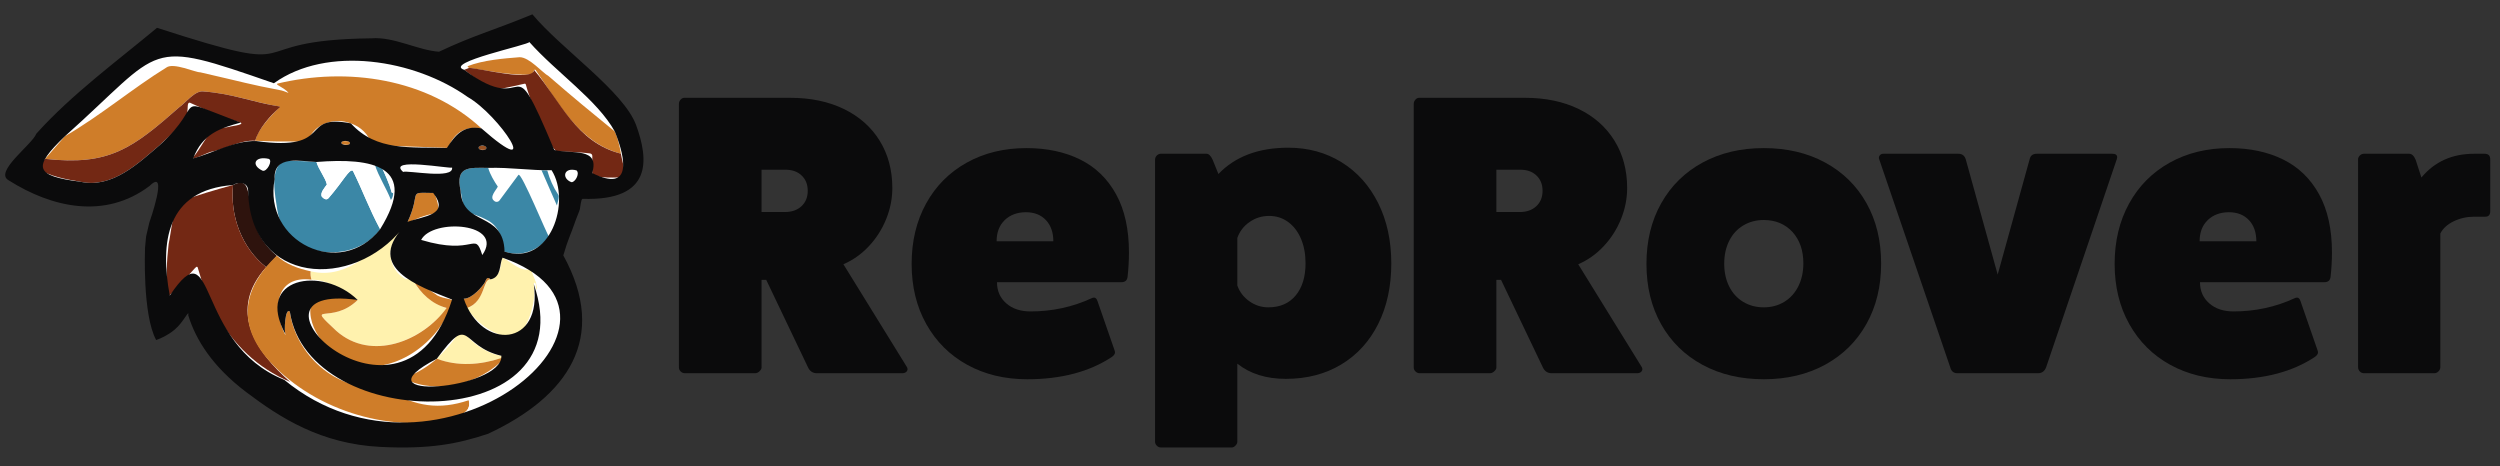
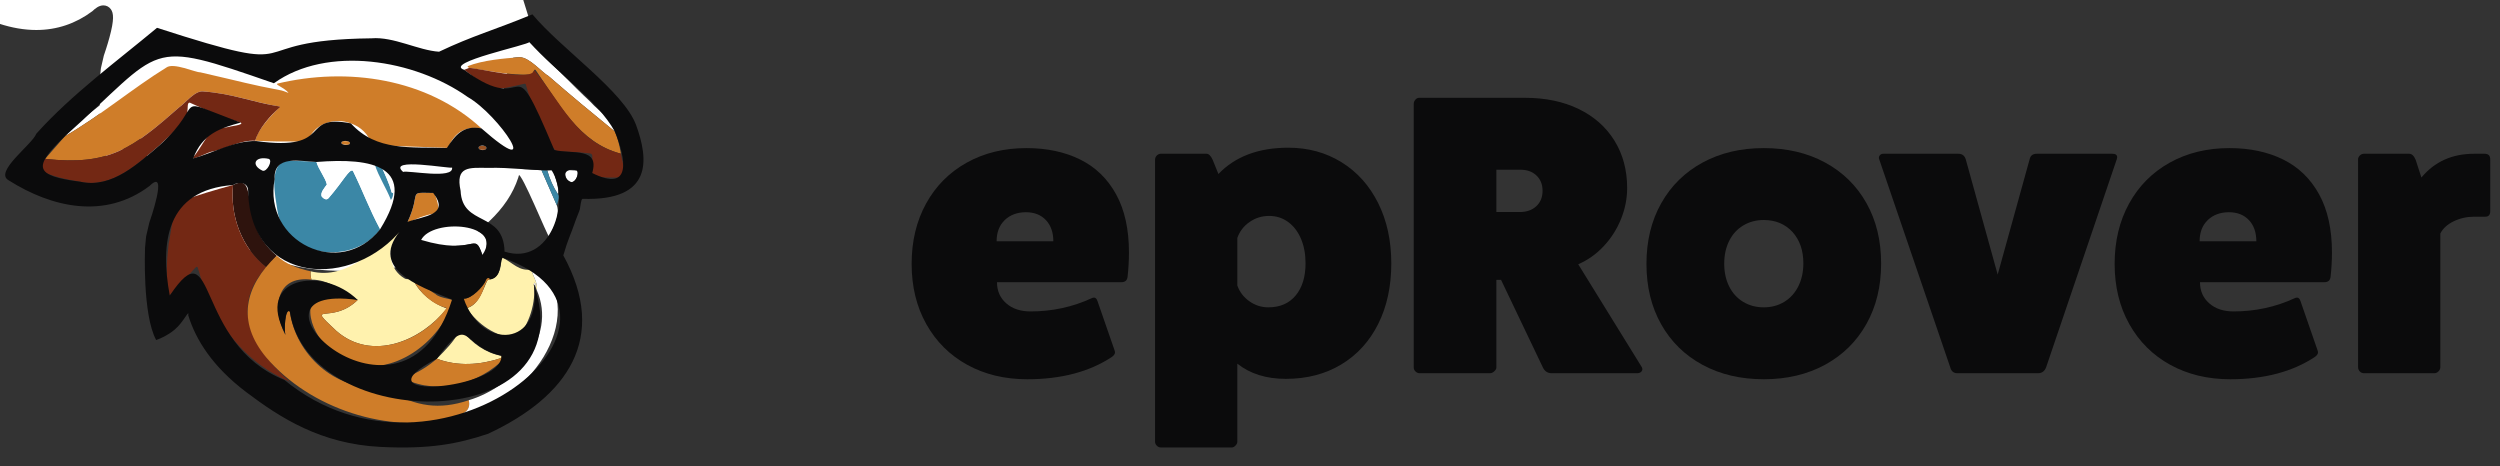
<svg xmlns="http://www.w3.org/2000/svg" id="Layer_1" data-name="Layer 1" viewBox="0 0 4320 805.45">
  <rect x="0" y="0" width="4320" height="805.45" fill="#333333" stroke="none" />
  <defs>
    <style>
      .cls-1 {
        fill: #3b87a6;
      }

      .cls-2 {
        fill: #0b0b0c;
      }

      .cls-3 {
        fill: #732814;
      }

      .cls-4 {
        fill: #cf7d29;
      }

      .cls-5 {
        fill: rgba(182, 178, 161, .62);
      }

      .cls-6 {
        fill: #995324;
      }

      .cls-7 {
        fill: #fff;
      }

      .cls-8 {
        fill: #fff2ae;
      }

      .cls-9 {
        fill: rgba(6, 5, 5, .79);
      }

      .cls-10 {
        fill: #2e130d;
      }
    </style>
  </defs>
  <g>
-     <path class="cls-7" d="M916.22,38.62c18.7,21.1,43.27,43.24,69.12,66.55,44.14,39.79,89.79,80.93,101.92,114.26,14.61,40.14,15.8,68.09,3.63,85.47-11.61,16.59-36.88,25-75.09,25-2.95,0-6.02-.05-9.11-.15l-2.4-.08-2.26.81c-8.96,3.2-10.36,12.73-11.84,22.81-.23,1.57-.52,3.53-.69,4.25-.25,1.08-1.43,4.01-2.57,6.83-1.84,4.56-4.36,10.81-7.22,19.26-1.67,4.94-3.44,9.44-5.32,14.19-3.75,9.52-8,20.32-13.27,38.83l-1.42,4.98,2.5,4.54c30.56,55.56,38.54,106.74,23.73,152.11-17.71,54.27-67.22,100.78-147.15,138.24-41.37,13.76-81.65,22.91-143.2,22.91-11.95,0-24.82-.35-38.24-1.03-44.89-2.29-86.46-12.53-127.1-31.3-38.31-17.7-70.65-40.64-97.22-60.75-48.25-36.5-80.2-78.14-95.02-123.82.2-3.01-.19-6.93-3.1-10.37-2.45-2.91-6.03-4.57-9.83-4.57-7.34,0-10.81,5.07-15.2,11.48-3.81,5.57-9.57,13.98-16.11,19.45-5.31,4.44-11.18,8.26-17.56,11.43-13.9-38.79-14.35-113.54-13.17-141.54h-.05s1.36-14.67,1.36-14.67l.28-2.73.24-2.04,5.05-21.81c1.11-3.17,5.7-16.55,9.66-31.11,8.56-31.43,7.19-42.28,2.51-48.91-3.02-4.27-7.73-6.72-12.94-6.72-7.57,0-14.11,5.24-19.05,10.05-28.86,21.56-61.47,32.49-96.92,32.49-41.22,0-86.68-14.92-131.46-43.16.56-1.72,2.25-5.4,7.35-11.89,5.6-7.12,13.08-14.86,20.31-22.36,12.1-12.54,20.12-21.05,23.88-28.78,45.24-50.14,101.18-95.29,155.29-138.95,15.71-12.68,30.64-24.73,45.32-36.88,104.21,33.52,147.42,44.36,176.19,44.36,16.77,0,28.27-3.76,41.59-8.11,23.99-7.84,56.84-18.57,150.31-19.62h.45s.44-.04.44-.04c1.95-.16,3.99-.24,6.06-.24,17.76,0,37.46,5.94,56.51,11.69,17.33,5.23,35.26,10.64,52.26,11.73l3.27.21,2.96-1.41c34.29-16.32,60.56-26.06,90.98-37.33,18.73-6.94,38.02-14.1,61.31-23.54" />
+     <path class="cls-7" d="M916.22,38.62l-2.4-.08-2.26.81c-8.96,3.2-10.36,12.73-11.84,22.81-.23,1.57-.52,3.53-.69,4.25-.25,1.08-1.43,4.01-2.57,6.83-1.84,4.56-4.36,10.81-7.22,19.26-1.67,4.94-3.44,9.44-5.32,14.19-3.75,9.52-8,20.32-13.27,38.83l-1.42,4.98,2.5,4.54c30.56,55.56,38.54,106.74,23.73,152.11-17.71,54.27-67.22,100.78-147.15,138.24-41.37,13.76-81.65,22.91-143.2,22.91-11.95,0-24.82-.35-38.24-1.03-44.89-2.29-86.46-12.53-127.1-31.3-38.31-17.7-70.65-40.64-97.22-60.75-48.25-36.5-80.2-78.14-95.02-123.82.2-3.01-.19-6.93-3.1-10.37-2.45-2.91-6.03-4.57-9.83-4.57-7.34,0-10.81,5.07-15.2,11.48-3.81,5.57-9.57,13.98-16.11,19.45-5.31,4.44-11.18,8.26-17.56,11.43-13.9-38.79-14.35-113.54-13.17-141.54h-.05s1.36-14.67,1.36-14.67l.28-2.73.24-2.04,5.05-21.81c1.11-3.17,5.7-16.55,9.66-31.11,8.56-31.43,7.19-42.28,2.51-48.91-3.02-4.27-7.73-6.72-12.94-6.72-7.57,0-14.11,5.24-19.05,10.05-28.86,21.56-61.47,32.49-96.92,32.49-41.22,0-86.68-14.92-131.46-43.16.56-1.72,2.25-5.4,7.35-11.89,5.6-7.12,13.08-14.86,20.31-22.36,12.1-12.54,20.12-21.05,23.88-28.78,45.24-50.14,101.18-95.29,155.29-138.95,15.71-12.68,30.64-24.73,45.32-36.88,104.21,33.52,147.42,44.36,176.19,44.36,16.77,0,28.27-3.76,41.59-8.11,23.99-7.84,56.84-18.57,150.31-19.62h.45s.44-.04.44-.04c1.95-.16,3.99-.24,6.06-.24,17.76,0,37.46,5.94,56.51,11.69,17.33,5.23,35.26,10.64,52.26,11.73l3.27.21,2.96-1.41c34.29-16.32,60.56-26.06,90.98-37.33,18.73-6.94,38.02-14.1,61.31-23.54" />
    <path class="cls-9" d="M923.85,24.77c-.27.15-.4.22-.4.21t0,0s.15-.06.4-.21Z" />
    <path class="cls-7" d="M1062.41,227.25c-40.97-33.48-72.43-59.27-114.49-95.77-10.85-5.91-32.95-32.56-49.92-32.64-5.41-.35-101.88,9.32-87.27,18.48l-8.59,3.32c-.25-3.5-11.17-5.66-7.6-8.19,1.71.33,118.55-42.09,120.07-39.91,30.35,28.27,80.84,80.64,104.83,102.64,19.39,21.34,37.4,27.97,42.97,52.07Z" />
    <path class="cls-7" d="M831.92,221.79c-93.11-85.67-234.03-108.16-353.16-76.21,6.72,6.09,15.92,8.67,19.78,15.17-5.18-2.42-10.56-4.31-16.21-5.27-50.02-9.41-60.25-13.09-136.33-30.52-8.39.35-45.98-17.36-58.45-8.3-57.64,35.47-114.08,83.28-175.54,118.92,20.07-25.43,59.56-51.11,83.93-72.98,28.86-25.22,56.86-50.33,84.01-75.34,1.41-1.3,3.42-1.73,5.25-1.13,23.5,7.74,44.57,14.39,63.22,19.95,41.31,12.1,86.06,30.42,126.28,36.79.78-18.15,82.78-32.42,95.72-33.87,120.07-16.33,260.28,38.49,320.52,148.53,3.7,4.21-19.92.57-19.95,1.3-1.27-.05-2.41-.79-2.98-1.93-7.98-15.91-20.01-27.61-36.08-35.12Z" />
    <path class="cls-4" d="M1062.41,227.25c4.44,9.91,7.95,22.7,10.54,38.35-72.34-19.19-106.78-85.8-147.48-144.77-3.58-3.29-3.17,8.85-9.72,8.11-34.04,1.2-70.23-6.32-105.01-11.61-1.17-.44-3.3-1.39-2.38-3.08,26.23-10.38,63.06-13.36,89.65-15.41,16.85,0,39.22,26.79,49.93,32.64,42.06,36.51,73.51,62.29,114.48,95.77Z" />
    <path class="cls-4" d="M831.92,221.79c-27.43-4.03-46.25,6.55-56.46,31.76-.53,1.33-1.84,2.19-3.28,2.12-1.39-.96-128.96-3.59-129.41-6.28-6.81-17.88-18.95-29.94-36.42-36.17-28.65-10.96-62.63.42-73.8,29.15-.96,2.41-3.43,3.87-6.01,3.55-27.65-3.16-24,.16-85.5-2.71,5.48-22.05,28.35-43.39,42.5-59.03-47.44-7.76-78.72-21.84-131.72-26.18-14.7-2.44-31.73,20.5-41.57,26.9-81.19,71.41-121.34,101.95-232.23,89.6l33.98-38.92c61.45-35.64,117.89-83.46,175.54-118.92,12.17-9.09,50.26,8.66,58.45,8.29,76.13,17.44,86.27,21.1,136.33,30.52,5.62.77,11.32,3.28,16.26,5.12-4.56-5.84-11.22-9.07-19.15-13.99-.69-.44-.89-1.37-.45-2.06,121.44-29.09,259.13-9.26,352.94,77.23Z" />
    <path class="cls-3" d="M1072.95,265.61c-.51.82,9.53,40.3,7.52,40.52-11.31.27-52.84,3.71-57.17-7.17-.03-1.64.06-11.23.25-28.78.04-3.07-1.39-4.77-4.31-5.12-17.81-2.16-36.55-3.21-56.22-3.15-16.38-7.02-49.46-95.12-54.38-115.81-.22-1.03-1.24-1.69-2.27-1.45-66.68,14.49-50.09,16.03-104.24-24.01l8.59-3.32c19.21.73,108.99,24.41,112.3,3.74,45.7,53.64,71.98,124.62,149.92,144.54Z" />
    <path class="cls-3" d="M441.04,243.22c-25.53-1.75-49.75,13.94-72.8,18.33-8.1.46-36.02,16.49-34.51,10.4,13.6-15.87,22.24-37.79,38.41-50.81,6.74-.12,16.47-.25,24.51-2.04-.55-.82,26.05-3.06,19.34-7.33-30.98-7.91-61.26-22.4-88-34.4-5.31-.3-2.47,8.77-4.92,19.89-7.54,20.63-37.99,43.81-47.59,53.87-35.45,30.09-81.63,75.12-136.46,62.92-24.13-4.04-53.95-9.28-75.4-23.82-.28-.34,14.44-15.42,14.38-15.72,111.07,12.32,150.95-18.18,232.23-89.6,9.8-6.4,26.97-29.37,41.56-26.9,52.77,4.13,83.74,18.58,131.02,25.88.79-.06,1.27,1.05.63,1.57-16.49,14.37-36.27,36.63-42.43,57.76Z" />
    <path class="cls-4" d="M592.61,243.81c2.59.81,13.57-1.53,11.96,4.1.03,4.35-10.05,1.3-12.27,1.82-3.35-.13-3.04-6.14.31-5.92Z" />
    <path class="cls-6" d="M830.15,251.89c2.39.55,10.43-1.3,10.13,3.09,1.15,5.9-7.27,3.56-10.36,3.8-3.79-.07-3.55-7.07.23-6.89Z" />
    <path class="cls-7" d="M464.52,274.55c7.24,2.95-3.42,22.97-10.77,20.43-6.69-.09-12-8.15-11.87-18-.17-1.4.81-2.76,2.29-2.73,0,0,20.34.3,20.35.29Z" />
    <path class="cls-1" d="M546.81,279.89c4.08,13.66,14.85,26.14,18.09,38.83-3.36,5.26-12.56,14.37-8.6,21.44,3.24,3.3,8,6.55,11.55,2.08,26.23-30.29,34.6-49.39,41.64-47.48,18.47,36.58,26.69,62.72,47.37,101.31-45.11,63.18-165.72,50.7-177.64-33.04-3.18-21.91-15.44-77.17,13.92-84.81,18.75-.33,36.64.22,53.66,1.66Z" />
    <path class="cls-7" d="M647.52,283.96c16.82,51.97,47.65,57,9.35,112.11-20.31-38.47-29.09-63.86-46.73-100.6-5.69-5.8-16.86,17.57-42.28,46.77-3.55,4.48-8.32,1.22-11.55-2.08-4-7.08,5.27-16.18,8.59-21.44-3.23-12.7-14-25.16-18.08-38.83,34.37,0,67.94,1.36,100.71,4.07Z" />
-     <path class="cls-5" d="M17.35,283.75c.11,0,.11.17,0,.17-.11,0-.11-.17,0-.17Z" />
    <path class="cls-1" d="M657.83,284.57c6.66,15.66,14.55,31.15,18.82,47.4.39,1.44,2.41,2.08,2.48.1.7,4.56-.5,9.07-3.59,13.53-8.26-21.28-21.29-40.15-28.02-61.64,3.57-.43,7.01-.23,10.31.61Z" />
    <path class="cls-7" d="M679.13,332.08c-.07,1.98-2.09,1.32-2.48-.1-4.27-16.25-12.15-31.74-18.82-47.4,23.15-6.91,22.88,32.17,21.3,47.51Z" />
    <path class="cls-7" d="M781.18,289.51c-.5.25-4.78,11.38-5.69,10.84,0,0-78.93-3.28-78.93-3.28-.82.53-4.83-11.03-5.21-11.26-.9-2.86,88.55,3.56,89.2,2.67.51,0,.87.58.63,1.03Z" />
    <path class="cls-7" d="M935.76,294.23l26.61,60.91c5.48,18.04-5.14,38.18-13.61,53.83-3.02-1.55-47.44-111.58-52.92-106.78,0,0-32.66,44.11-32.66,44.11-2.24,3.08-6.87,3.38-9.47.61-8.56-6.39,3.59-18.3,6.51-24.41-6.02-8.91-13.31-20.78-16.59-32.39,31.12-.39,63.27,2.19,92.14,4.12Z" />
-     <path class="cls-1" d="M843.62,290.12c3.29,11.61,10.57,23.47,16.59,32.38-2.9,6.12-15.09,18.01-6.51,24.41,2.6,2.78,7.23,2.47,9.47-.61,0,0,32.66-44.11,32.66-44.11,5.06-5.7,50.42,106.21,52.93,106.78-17.37,23.43-48.63,35.85-76.89,25.81-1.7-.8-2.8-2.5-2.86-4.39-.57-19.47-7.37-38.85-25.1-48.98-42.02-22.84-39.1-.85-47.99-51.73-9.27-42.92,14.56-39.95,47.69-39.57Z" />
    <path class="cls-7" d="M964.2,335.78c-8.25-12.59-14.41-26.32-18.5-41.21,2.94.25,10.44-2.2,11.28,2.33,2.7,12.1,9.42,27.12,7.23,38.88Z" />
    <path class="cls-1" d="M945.69,294.57c4.09,14.88,10.26,28.62,18.5,41.21,3.61,3.21-1.38,15.91-1.83,19.36l-26.61-60.91,9.93.34Z" />
    <path class="cls-7" d="M996.27,294.46c1.63,0,2.16,1.65,1.97,3.02-.15,9.78-4.98,17.5-11.3,17.14-6.15.12-10.94-8.99-10.46-18.36-.72-3.95,18.15-1.08,19.78-1.81Z" />
    <path class="cls-10" d="M478.19,441.8c-4.58,7.41-12.06,13.36-18.17,19.89-42.26-32.97-62.86-88.98-57.3-141.96,47.2-24.03,5.96,65.35,75.46,122.07Z" />
    <path class="cls-3" d="M402.73,319.73c-5.57,52.97,15.04,109,57.3,141.96-66.24,73.3-19.47,145.43,41.56,198.33-57.58-24.64-97.19-63.89-128.98-118.14-11.45-19.69-24.88-57.23-31.02-79.79-.28-1.16-1.86-1.55-2.65-.65-1.26-.3-47.47,55.21-48.95,49.37-3.17-28.81-2.11-59.29,1.38-89.04,4.44-19.91,7.24-61.89,20.18-73.99,29.93-10.44,60.32-19.79,91.18-28.04Z" />
    <path class="cls-4" d="M704.35,383.37c24.79-53.5-2.37-50.68,44.23-49.92,3.88-2.55,13.23,35.33,8.17,34.38-17.2,2.37-34.17,8.01-50.91,16.93-.86.51-1.95-.48-1.49-1.39Z" />
    <path class="cls-7" d="M727.73,414.58c-1.38-.19-1.83-2.15-.65-2.92,31.86-21.53,72.46-30.47,106.65-7.58,11.17,7.73,7.32,25.29,2.69,36.65-.36.84-1.33,1.24-2.17.89-17.15-45.44-8.31,1.93-106.52-27.04Z" />
    <path class="cls-8" d="M714.52,484.66c11.46,23.16,34.22,40.23,57.54,48.4-44.42,55.98-129.48,92.58-190.97,38.61-55.54-51.84-7.96-9.24,37.01-53.35-25.96-14.79-49.37-35.28-79.85-35.12-1.55-4.63-2.05-9.44-1.49-14.43,66.32,16.57,114.34-44.3,159.07-74.71-11.59,15.01-24.4,31.62-20.41,51.46,2.51,15.75,10.26,27.53,23.25,35.35,4.42,3.3,11.56-.37,15.86,3.78Z" />
    <path class="cls-4" d="M536.75,468.79c-.56,4.98-.06,9.79,1.49,14.43-62.72-7.81-67.6,51.21-45.53,94.94.15-.07.71-.15.71-.34-3.07-4.71-.62-47.52,7.44-39.32,9.95,73.78,78.43,136.56,155.21,130.43,8.28-1.42,10.32,3.16,15.12,6.36,47.87,26.67,86.91,33.66,138.81,16.3,4.23,17.67-8.78,24.13-25.1,29.36-.76.47-.78,1.37-.42,2.42-114.02,26.59-248.75-17.02-324.41-105.68-51.31-61.75-37.95-122.43,18.13-175.88,16.56,15.23,37.09,22.29,58.56,26.99Z" />
    <path class="cls-8" d="M918.66,465.49c.51,10.15,11.48,22.53,8.84,35.81-2.77-4-1.67-18.66-5.12-10.29,4.47,29.77-8.06,72.66-30.79,93.86-35.77-3.65-64.86-23.18-85.02-52.45,21.39-5.45,28.55-34.14,36.21-49.02,19.17-.79,23.56-20.48,23.57-36.84,0-.98,1.1-1.65,1.97-1.22,17.5,8.23,28.61,24.22,50.34,20.14Z" />
    <path class="cls-7" d="M784.48,723.36c-.36-1.04-.33-1.95.42-2.42,16.31-5.23,29.34-11.7,25.1-29.36,77.08-22.75,153.77-107.61,117.51-190.28,2.64-13.26-8.33-25.67-8.84-35.81.59.21,20.27-6.94,20.18-5.06,78.21,109.28-42.21,245.59-154.37,262.93Z" />
    <path class="cls-4" d="M847.63,482.77c-13.55-1.94-8.51,38.64-41.06,49.65.11-1.55-9.37-16.08-5.21-16.34,13.99.48,33.4-21.65,36.86-28.84,1.03-2.79,3.76-11,9.41-4.47Z" />
    <path class="cls-7" d="M925.85,497.24c-.67-2.7-1.83-4.78-3.47-6.24,1.86-4.52,3.02-2.44,3.47,6.24Z" />
    <path class="cls-4" d="M618.09,518.33c-45.18,44.21-92.51,1.44-37.01,53.35,60.7,53.8,149.3,17.49,190.71-39.55-24.81-6.34-45.44-25.4-57.28-47.46,1.21.39,8.07-.3,9.05.76,10.23,7.26,15.95,15.01,28.9,22.66,8.36,8.24,31.29,7.82,30.55,12.28-21.5,70.6-105.92,133.92-179.84,105.55-39-14.46-80.76-68.74-62.55-108.65,25-.46,50.76-7.35,77.46,1.07Z" />
    <path class="cls-8" d="M866.49,614.84c-.12,1.1.88,3.52-.76,3.95-35.62,11.93-74.79,14.74-110.87,1.07,14.55-14.76,29.61-29.47,38.81-47.87,1.01-2.12,4.09-2.4,5.48-.52,16.87,21.84,40.03,38.54,67.33,43.37Z" />
    <path class="cls-5" d="M366.29,611.18c.11,0,.11.17,0,.17-.11,0-.11-.17,0-.17Z" />
    <path class="cls-4" d="M754.86,619.86c36.06,13.67,75.28,10.86,110.87-1.07,1.57-.41.73-2.86.76-3.95,2.45.16,7.24.86,5.67,3.7-42.25,44.65-115.58,64.13-171.59,36.75-1.53-1.74,2.77-3.59,3.84-4.24,18.99-7.92,35.8-18.32,50.45-31.19Z" />
    <path class="cls-2" d="M802.14,120.65c119.66,89.15,73.14-57.6,155.7,138.55,31.09,7.42,78.98-5.28,65.45,39.77,69.1,34.42,58.29-24.59,39.11-71.71-30.25-54.63-100.45-101.48-147.78-154.71,1.6,4.55-149.68,35.78-112.48,48.1ZM112.01,235.59c-55.9,53.55-52.64,68.32,27.04,78.47,54.71,12.23,101.05-32.85,136.44-62.93,84.96-75.81,13.97-86.15,140.51-39.34-34.5,9.43-66.52,19.4-82.08,61.89,33.11-8.78,71.93-31.16,108.81-29.92,136.79,18.73,72.77-48.25,163.61-30.54,44.35,48.95,103.73,40.27,165.85,42.45,14.43-22.17,28.66-39.93,59.72-33.86,109.67,96.29,30.77-23.22-23.65-54.17-91.65-65.11-243.02-89.82-334.98-23.79-225.09-78.13-187.04-63.76-361.27,91.75ZM604.63,246.9c.07-3.95-15.76-5.11-14.65.24-.07,3.95,15.76,5.11,14.65-.24ZM840.28,254.98c-.12-4.51-14.54-4.96-13.02.95.12,4.51,14.54,4.96,13.02-.95ZM464.52,274.55c-24.25-5.59-31.54,10.79-10.77,20.44,7.28,2.54,18.04-17.41,10.77-20.44ZM656.86,396.07c67.9-109.56-13.52-123.87-110.06-116.17-26.88-.96-74.71-13.22-72.24,29.73-20.55,108.52,113.64,173.52,182.3,86.44ZM781.18,289.51c-1.58,2.74-113.86-18.33-84.62,7.55,8.24-3.18,88.16,13.4,84.62-7.55ZM843.62,290.12c-33.02-.34-56.99-3.45-47.7,39.57,2.76,62.53,74.45,34.31,75.93,105.1,79.67,25.66,115.41-86.74,81.31-140.66-35.75.77-71.88-5.18-109.55-4.01ZM996.27,294.46c-22.08-6.15-26.23,13.44-9.34,20.17,5.79,1.89,15.82-14.07,9.34-20.17ZM402.73,319.73c-116.07,8.54-126.29,99.83-109.38,190.95,81.86-121.54,40.52,82.38,197.86,145.74,267.43,219.36,663.77-111.01,377.12-211.1-5.66,11.48-1.66,33.59-20.71,37.45-5.68-6.44-8.29,1.51-9.41,4.48-3.87,7.24-22.56,29.27-36.86,28.84,30.71,90.27,137,83.78,121.01-25.09,91.34,262.78-389.58,261.21-421.51,47.5-8.22-8.22-10.38,34.82-7.43,39.32-54.56-98.36,63.17-119.54,124.67-59.46-232.17-32.51,78.1,269.34,163.05-.77-60.99-23.87-147.06-55.32-85.32-123.49-85.68,107.67-264.28,98.38-267.08-64.76-.21-14.22-16.13-16.12-26.02-9.6ZM704.35,383.37c25.79-9.82,74.43-11.24,44.23-49.92-46.59-.75-19.44-3.6-44.23,49.92ZM727.73,414.58c94.42,28.4,91.93-17.24,105.64,26.15,39.34-55.72-86.2-64.1-105.64-26.15ZM754.86,619.86c-145.02,75.17,113.61,53.49,111.63-5.02-72.3-16.92-52.08-75.56-111.63,5.02ZM325.32,544.94c2.14-12.52-7.7,11.42-23.31,24.48-11.79,9.86-23.75,15.19-32.17,18.18-24.04-44.4-19.24-158.49-19.24-158.49l-.23,1.78,1.59-17.15.29-2.87.34-2.83,5.36-23.15s34.36-97.09.54-63.6c-77.56,58.48-169.14,37.24-243.47-9.67-26.12-14.45,40.77-61.93,47.68-80.52,60.65-67.68,140.34-126.1,208.61-183.04,277.4,89.56,128.68,20.88,370.68,18.15,38.29-3.15,80.7,20.84,116.68,23.16,58.27-27.73,94.43-37,161.34-64.59,49.1,59.13,157.93,133.02,179.25,191.6s29.86,131.23-92.82,127.21c-2.56.92-3.48,13.7-4.5,18.07-1.02,4.36-5.01,12.13-10.13,27.25-5.12,15.13-10.6,25.03-18.41,52.43,78.53,142.79,7.12,244.2-129.79,308.15-52.33,17.47-100.99,27.12-186.76,22.74-102.14-5.21-172.07-49.8-231.28-94.59-59.21-44.79-87.42-91.19-100.26-132.7Z" />
  </g>
  <g>
-     <path class="cls-2" d="M1559.47,644.92h-147.86c-7.41,0-12.69-3.7-15.83-11.11l-71.74-150.22h-8.08v151.56c0,2.02-1.18,4.16-3.54,6.4-2.36,2.25-4.88,3.37-7.58,3.37h-121.59c-2.7,0-5.05-1.01-7.07-3.03s-3.03-4.26-3.03-6.74V179.45c0-2.69,1.01-5.16,3.03-7.41,2.02-2.24,4.38-3.25,7.07-3.03h182.21c35.25,0,66.18,6.46,92.79,19.37,26.61,12.91,47.21,31.15,61.8,54.73,14.59,23.58,21.89,50.86,21.89,81.84,0,18.19-3.54,36.04-10.61,53.55-7.07,17.51-17.01,33.12-29.81,46.82-12.8,13.7-27.51,24.14-44.12,31.32l109.46,177.16c.89,1.13,1.35,2.47,1.35,4.04,0,2.02-.84,3.7-2.53,5.05-1.68,1.35-3.76,2.02-6.23,2.02ZM1315.95,293.29v73.09h40.42c11.9,0,21.44-3.37,28.63-10.1,7.18-6.74,10.78-15.6,10.78-26.61s-3.59-19.87-10.78-26.61c-7.19-6.74-16.73-9.99-28.63-9.77h-40.42Z" />
    <path class="cls-2" d="M1921.54,616.62c-38.85,25.82-87.69,38.73-146.51,38.73-38.85,0-73.37-8.31-103.57-24.92-30.2-16.61-53.78-40.02-70.73-70.23-16.96-30.2-25.43-64.95-25.43-104.24s8.36-74.1,25.09-104.41c16.72-30.31,40.13-53.83,70.22-70.56,30.09-16.72,64.44-25.09,103.06-25.09,35.25,0,66.18,6.57,92.79,19.7,26.61,13.14,47.32,33.18,62.14,60.12,14.82,26.95,22.23,60.41,22.23,100.37,0,14.15-.79,28.18-2.36,42.1-.67,6.29-4.27,9.43-10.78,9.43h-214.88c0,15.05,5.33,27.23,16,36.54,10.66,9.32,24.64,13.98,41.93,13.98,37.5,0,72.75-7.63,105.76-22.9,1.35-.67,2.69-1.01,4.04-1.01,2.69,0,4.72,2.14,6.06,6.4l29.64,85.55c1.35,3.82-.23,7.3-4.72,10.44ZM1722.15,416.9h98.01c0-15.27-4.27-27.45-12.8-36.54-8.54-9.09-20.1-13.64-34.69-13.64s-27.23,4.55-36.54,13.64c-9.32,9.09-13.98,21.28-13.98,36.54Z" />
    <path class="cls-2" d="M2095.33,275.77l10.1,24.92c28.97-30.31,69.27-45.47,120.91-45.47,34.13,0,64.72,8.37,91.78,25.09,27.06,16.73,48.16,40.25,63.32,70.56,15.16,30.31,22.73,65.12,22.73,104.41s-7.53,74.32-22.57,104.41c-15.05,30.09-36.32,53.44-63.83,70.06-27.51,16.61-59.45,24.92-95.82,24.92-33.91,0-61.86-8.76-83.87-26.27v135.06c0,2.24-1.13,4.49-3.37,6.74-2.25,2.24-4.61,3.25-7.07,3.03h-121.59c-2.7,0-5.05-1.01-7.07-3.03-2.02-2.02-3.03-4.27-3.03-6.74v-487.7c0-2.69,1.01-5.05,3.03-7.07s4.38-3.03,7.07-3.03h78.14c4.26-.22,7.97,3.15,11.11,10.1ZM2191.66,531.07c20.21,0,35.98-6.85,47.32-20.54,11.34-13.69,17.01-32.22,17.01-55.57,0-15.94-2.64-30.09-7.92-42.44-5.28-12.35-12.69-22-22.23-28.97-9.55-6.96-20.49-10.44-32.84-10.44s-23.58,3.48-33.68,10.44c-10.1,6.96-17.18,16.17-21.22,27.62v82.18c4.04,11.23,11,20.32,20.88,27.28,9.88,6.96,20.77,10.44,32.67,10.44Z" />
    <path class="cls-2" d="M2829.24,644.92h-147.86c-7.41,0-12.69-3.7-15.83-11.11l-71.74-150.22h-8.08v151.56c0,2.02-1.18,4.16-3.54,6.4-2.36,2.25-4.88,3.37-7.58,3.37h-121.59c-2.7,0-5.05-1.01-7.07-3.03s-3.03-4.26-3.03-6.74V179.45c0-2.69,1.01-5.16,3.03-7.41,2.02-2.24,4.38-3.25,7.07-3.03h182.21c35.25,0,66.18,6.46,92.79,19.37,26.61,12.91,47.21,31.15,61.8,54.73,14.59,23.58,21.89,50.86,21.89,81.84,0,18.19-3.54,36.04-10.61,53.55-7.07,17.51-17.01,33.12-29.81,46.82-12.8,13.7-27.51,24.14-44.12,31.32l109.46,177.16c.89,1.13,1.35,2.47,1.35,4.04,0,2.02-.84,3.7-2.53,5.05-1.68,1.35-3.76,2.02-6.23,2.02ZM2585.73,293.29v73.09h40.42c11.9,0,21.44-3.37,28.63-10.1,7.18-6.74,10.78-15.6,10.78-26.61s-3.59-19.87-10.78-26.61c-7.19-6.74-16.73-9.99-28.63-9.77h-40.42Z" />
    <path class="cls-2" d="M2845.07,455.97c0-39.74,8.53-74.71,25.6-104.92,17.06-30.2,40.92-53.61,71.57-70.23,30.65-16.61,65.85-24.92,105.59-24.92s75.28,8.31,105.93,24.92c30.65,16.62,54.45,39.97,71.4,70.06,16.95,30.09,25.43,64.89,25.43,104.41s-8.48,74.38-25.43,104.58c-16.96,30.2-40.75,53.67-71.4,70.39-30.65,16.72-65.96,25.09-105.93,25.09s-75.28-8.31-105.93-24.92c-30.65-16.61-54.45-39.96-71.4-70.06-16.96-30.09-25.43-64.89-25.43-104.41ZM3097.34,400.73c-12.8-13.69-29.3-20.55-49.51-20.55-13.25,0-25.09,3.15-35.53,9.43-10.44,6.29-18.52,15.16-24.25,26.61-5.73,11.45-8.59,24.59-8.59,39.41s2.86,27.96,8.59,39.41c5.73,11.45,13.81,20.32,24.25,26.61,10.44,6.29,22.28,9.43,35.53,9.43s25.09-3.2,35.53-9.6c10.44-6.4,18.52-15.38,24.25-26.94,5.73-11.56,8.59-24.76,8.59-39.57,0-22.23-6.29-40.3-18.86-54.23Z" />
    <path class="cls-2" d="M3519.7,265.67h130.35c5.61,0,8.42,2.02,8.42,6.06,0,.45-.23,1.57-.67,3.37l-122.26,360.05c-2.7,6.52-7.3,9.77-13.81,9.77h-139.44c-6.29,0-10.33-3.25-12.13-9.77l-122.93-360.05c-.89-2.24-.62-4.38.84-6.4,1.46-2.02,3.54-3.03,6.23-3.03h129.67c6.51,0,10.78,3.15,12.8,9.43l55.24,199.39,55.24-199.39c1.35-6.28,5.5-9.43,12.46-9.43Z" />
    <path class="cls-2" d="M4000.33,616.62c-38.85,25.82-87.69,38.73-146.51,38.73-38.85,0-73.37-8.31-103.57-24.92-30.2-16.61-53.78-40.02-70.73-70.23-16.96-30.2-25.43-64.95-25.43-104.24s8.36-74.1,25.09-104.41c16.72-30.31,40.13-53.83,70.22-70.56,30.09-16.72,64.44-25.09,103.06-25.09,35.25,0,66.18,6.57,92.79,19.7,26.61,13.14,47.32,33.18,62.14,60.12,14.82,26.95,22.23,60.41,22.23,100.37,0,14.15-.79,28.18-2.36,42.1-.67,6.29-4.27,9.43-10.78,9.43h-214.88c0,15.05,5.33,27.23,16,36.54,10.66,9.32,24.64,13.98,41.93,13.98,37.5,0,72.75-7.63,105.76-22.9,1.35-.67,2.69-1.01,4.04-1.01,2.69,0,4.72,2.14,6.06,6.4l29.64,85.55c1.35,3.82-.23,7.3-4.72,10.44ZM3800.94,416.9h98.01c0-15.27-4.27-27.45-12.8-36.54-8.54-9.09-20.1-13.64-34.69-13.64s-27.23,4.55-36.54,13.64c-9.32,9.09-13.98,21.28-13.98,36.54Z" />
    <path class="cls-2" d="M4275.5,265.67h17.85c6.51,0,9.77,3.15,9.77,9.43v89.93c0,6.74-3.26,9.88-9.77,9.43h-17.85c-12.8,0-24.64,2.64-35.53,7.92-10.89,5.28-18.58,12.29-23.07,21.05v231.05c0,2.69-1.07,5.11-3.2,7.24s-4.55,3.2-7.24,3.2h-121.59c-2.7,0-5.05-1.01-7.07-3.03s-3.03-4.49-3.03-7.41v-359.38c0-2.24,1.01-4.38,3.03-6.4s4.38-3.03,7.07-3.03h78.14c4.49,0,8.19,3.37,11.11,10.1l10.1,30.99c22.68-27.39,53.1-41.09,91.28-41.09Z" />
  </g>
</svg>